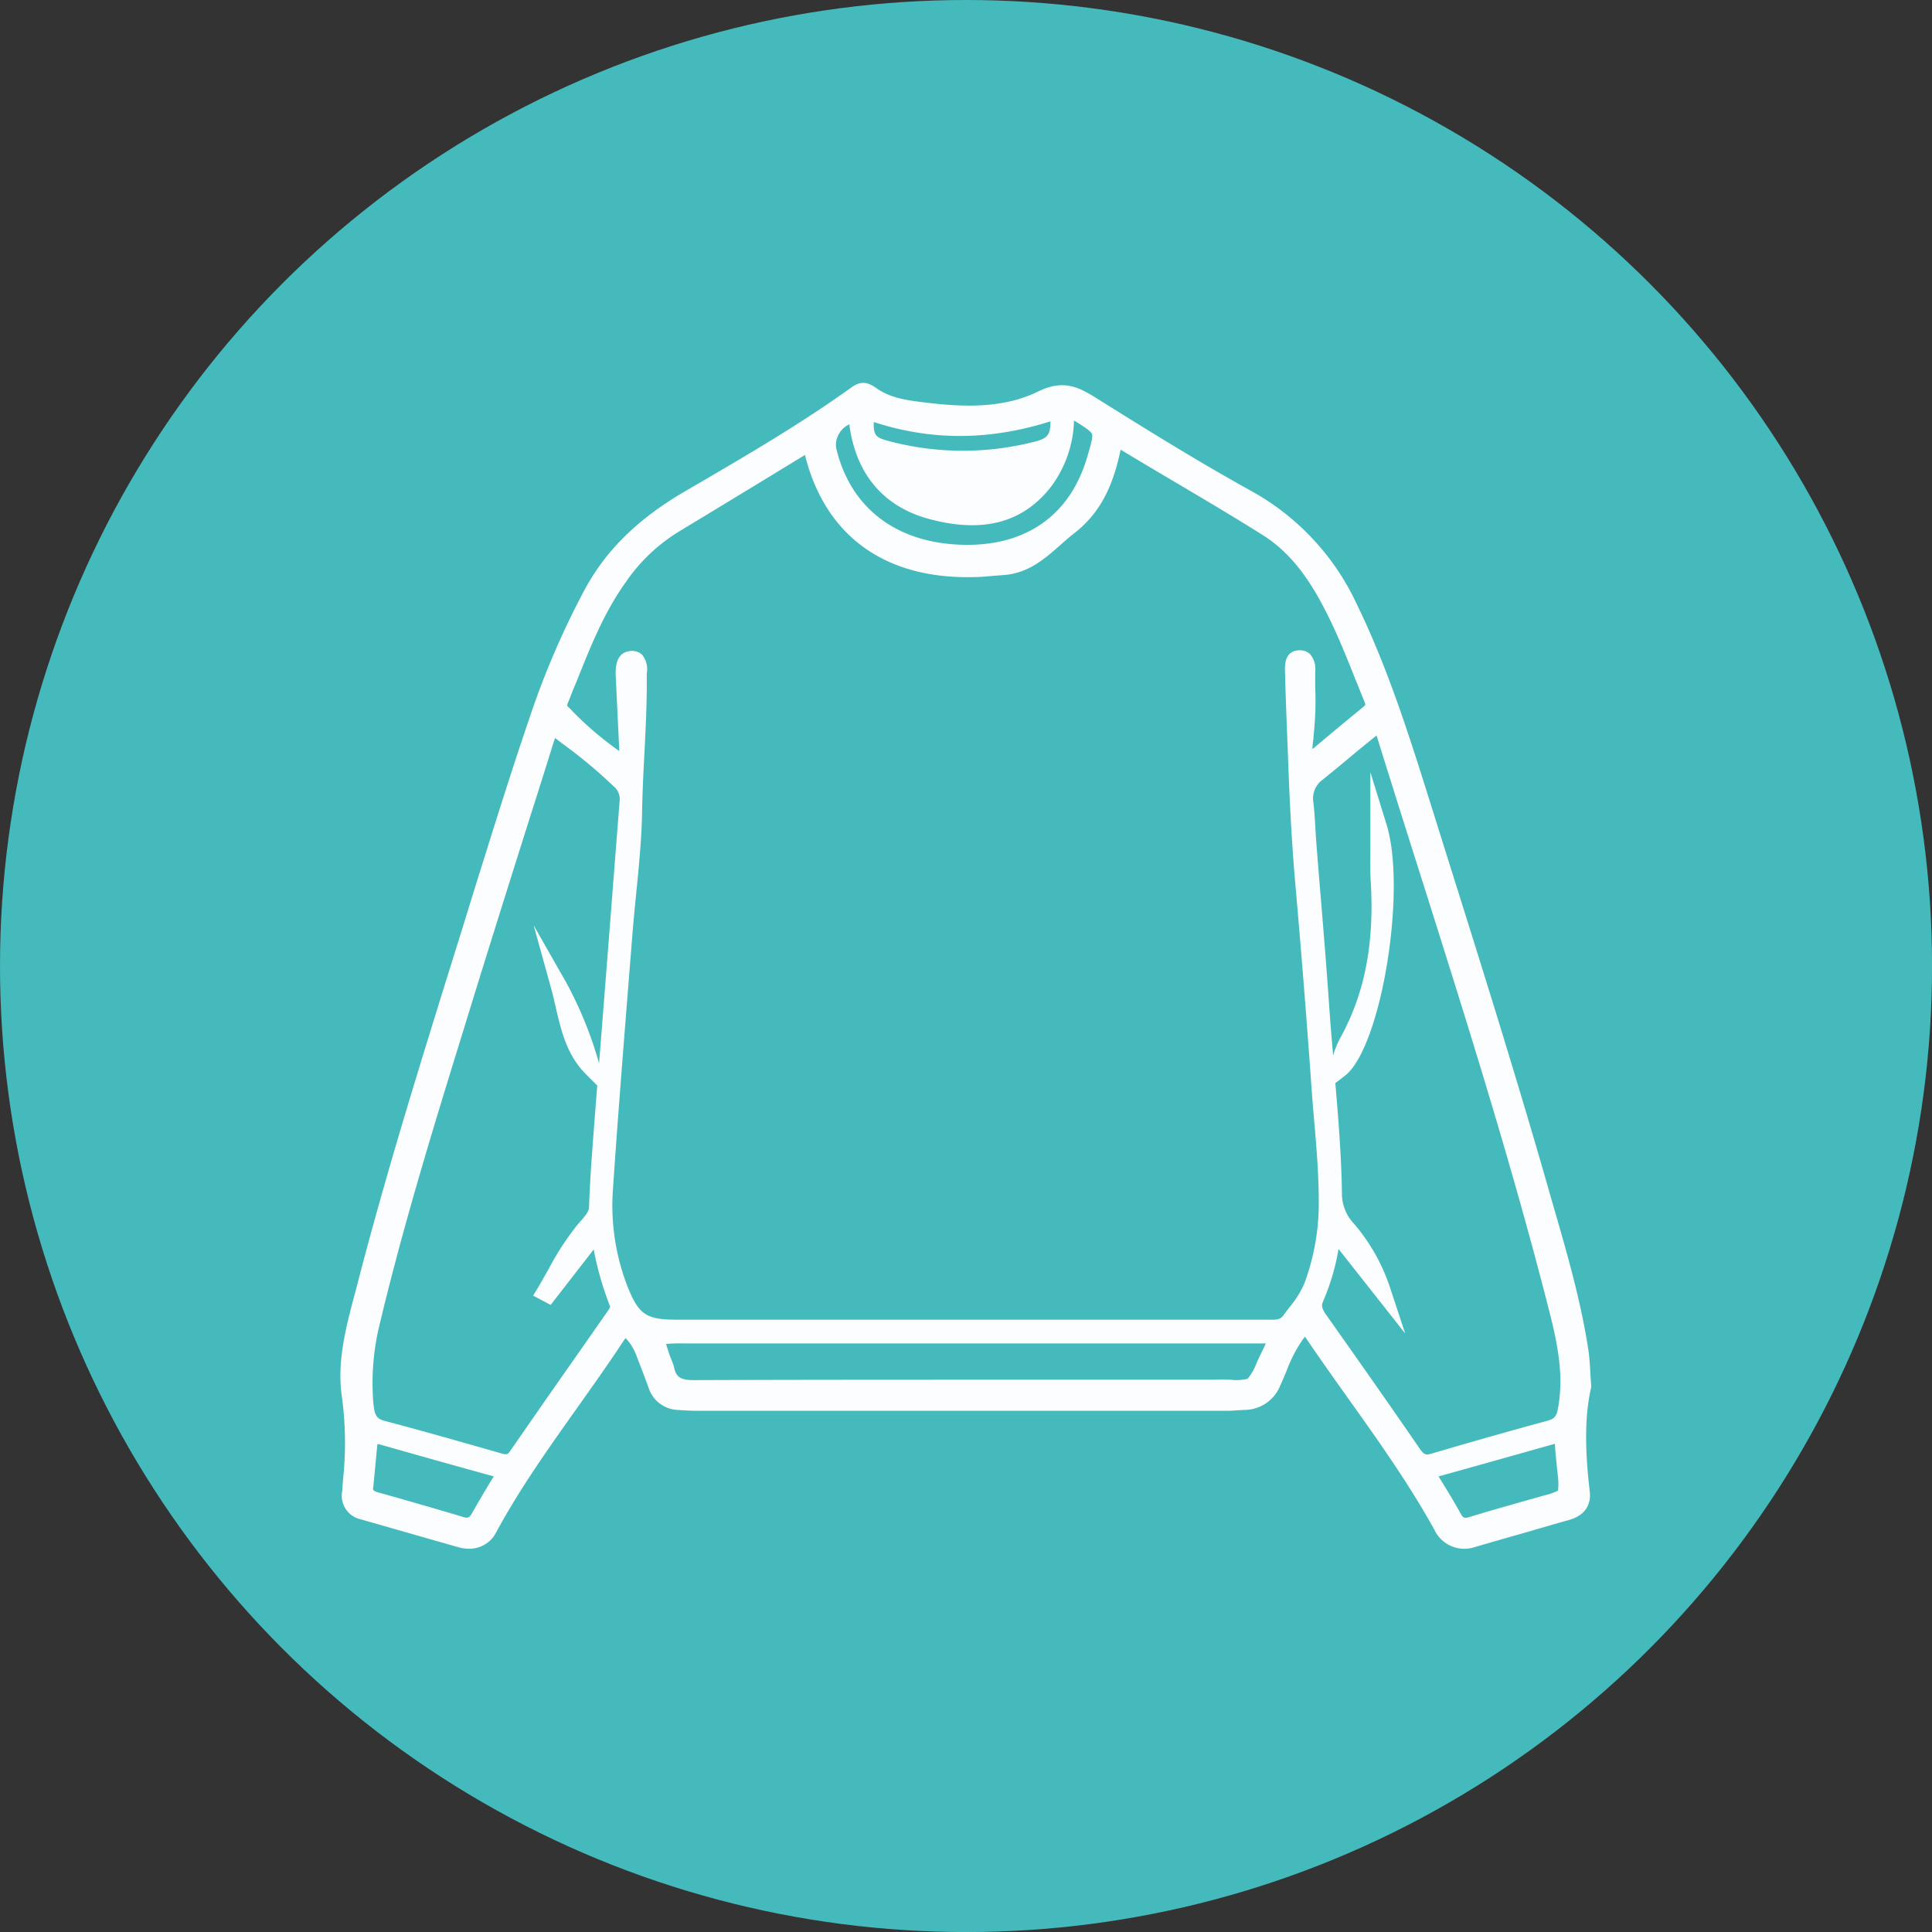
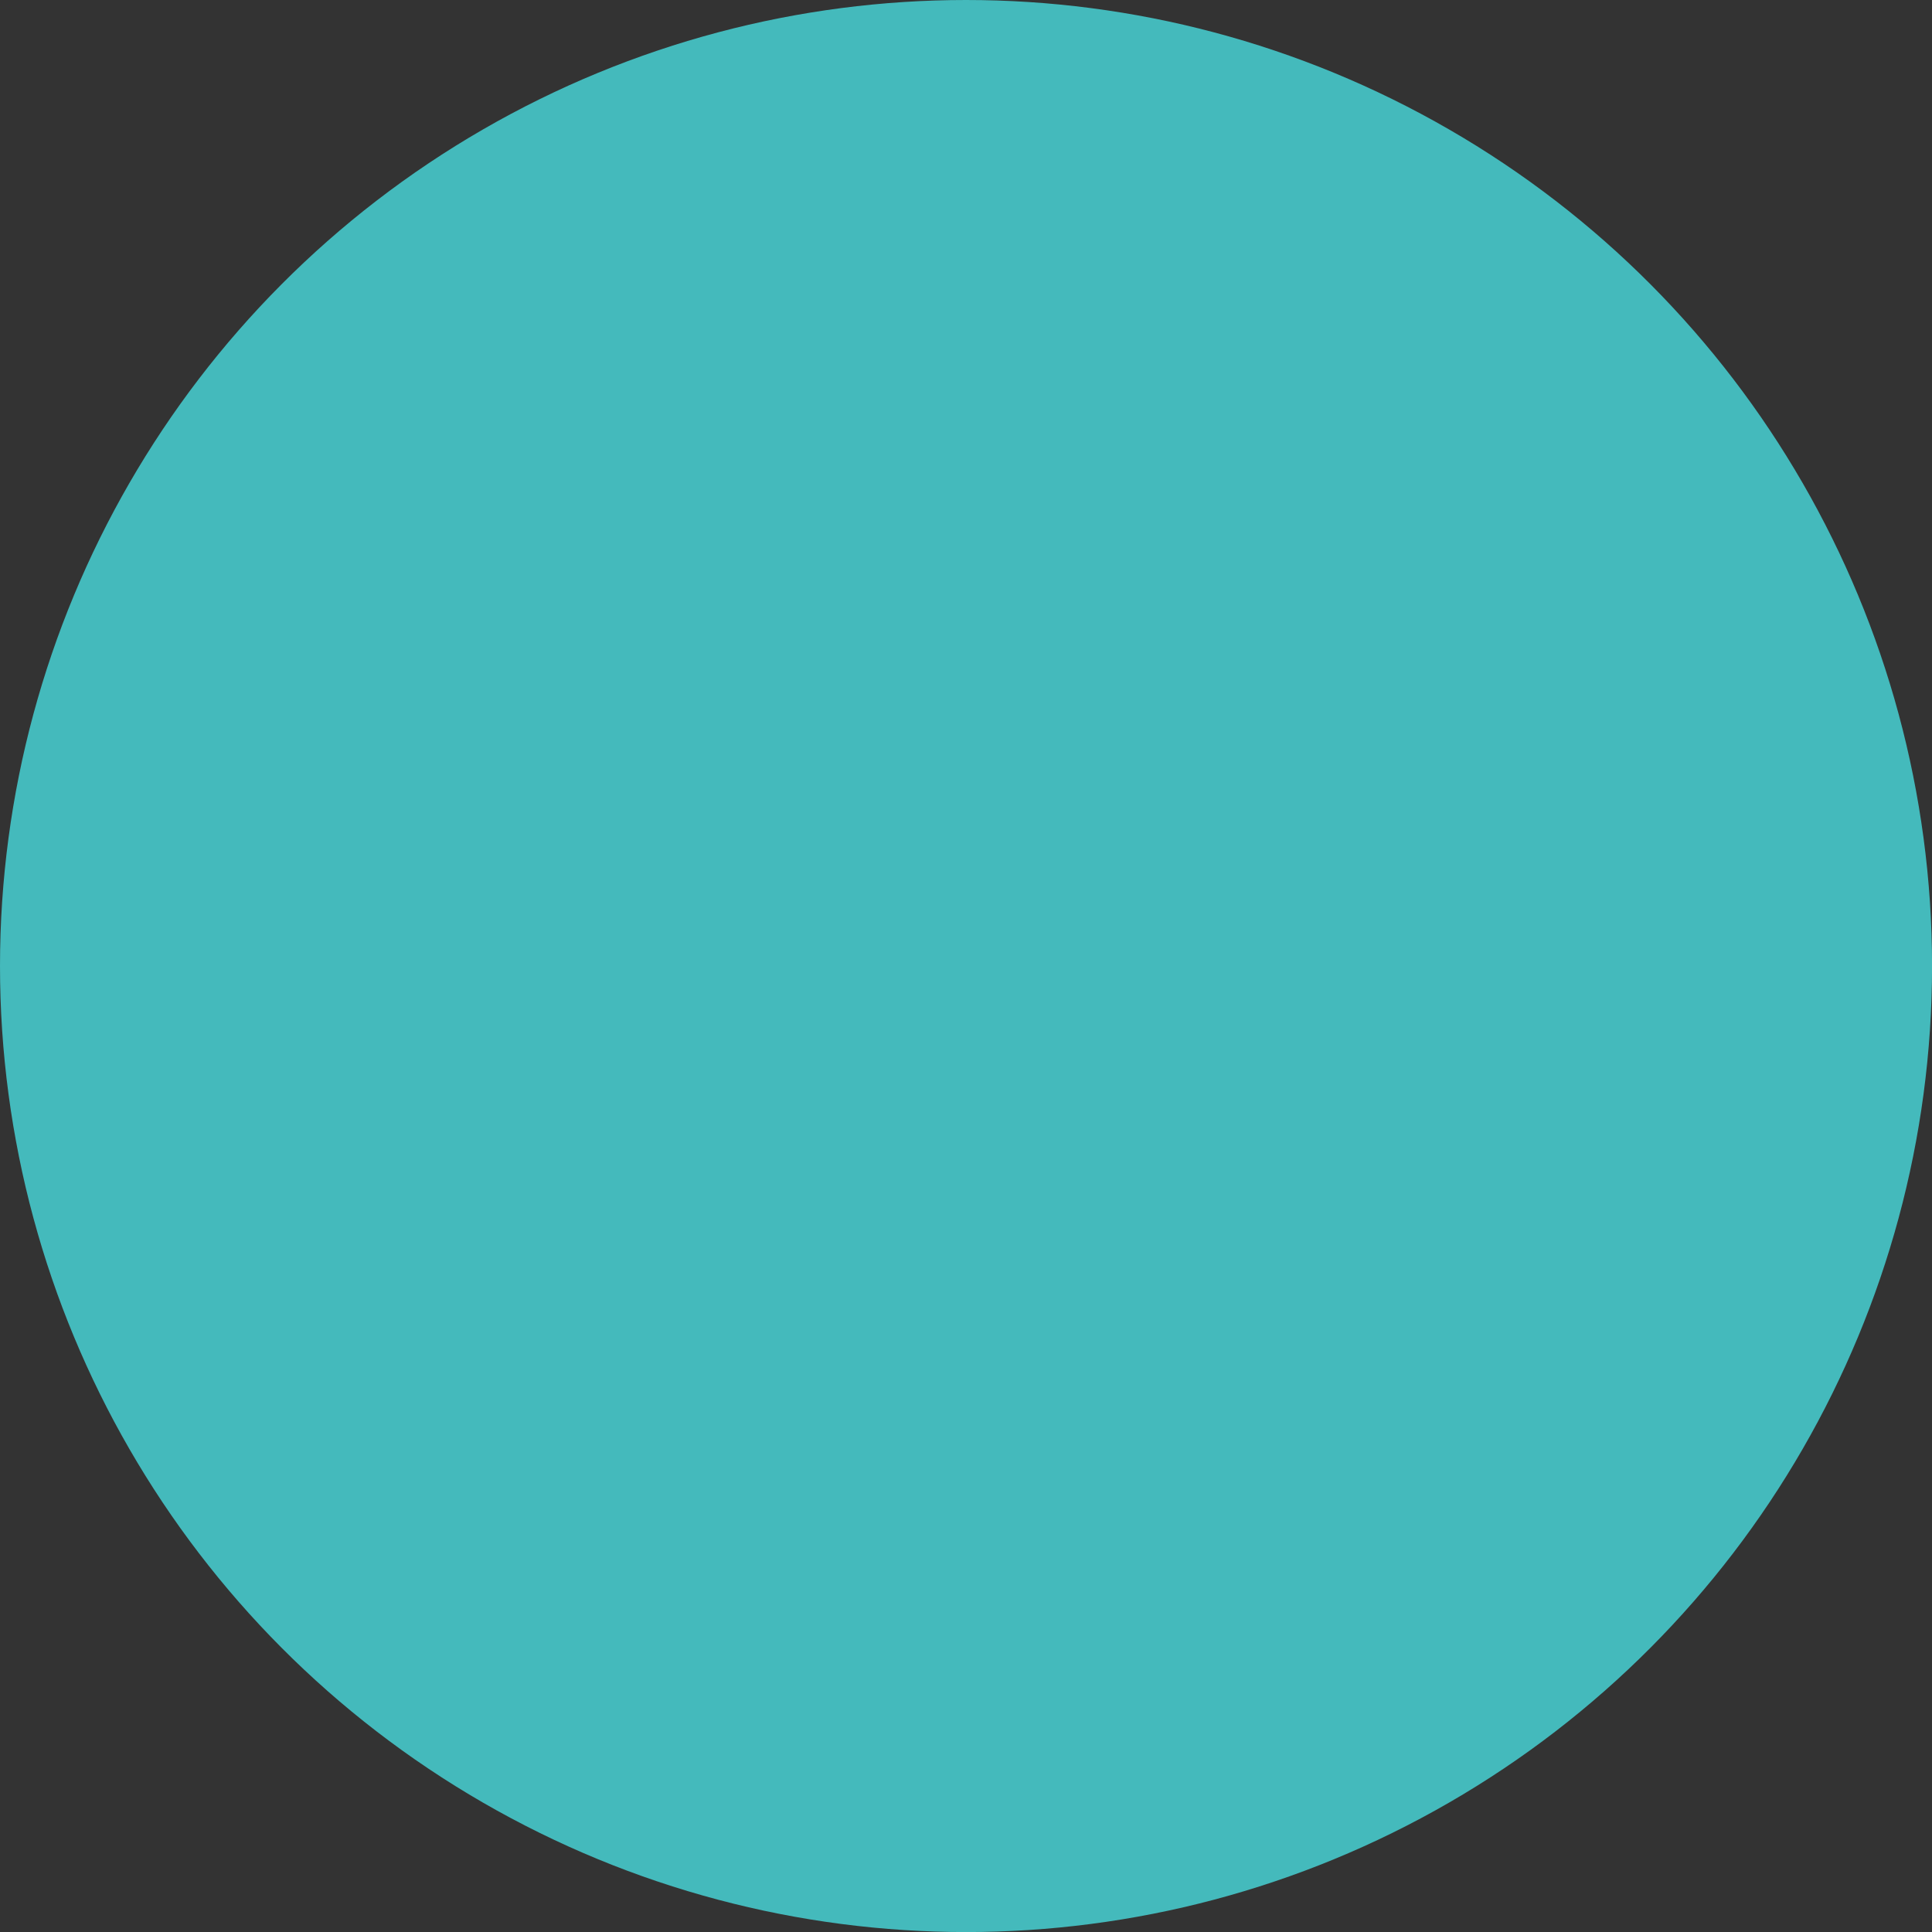
<svg xmlns="http://www.w3.org/2000/svg" id="Layer_1" data-name="Layer 1" viewBox="0 0 350.77 350.77">
  <rect x="0" y="0" width="350.77" height="350.77" fill="#333333" stroke="none" />
  <defs>
    <style>.cls-1{fill:#44babc;}.cls-2{fill:#fbfdfe;}</style>
  </defs>
  <circle class="cls-1" cx="175.39" cy="175.39" r="175.39" />
-   <path class="cls-2" d="M288.9,251.87l0-.23c-.07-.91-.12-1.73-.16-2.49-.09-1.51-.17-2.81-.37-4.11-1.33-8.73-3.8-17.28-6.19-25.55-.36-1.24-.72-2.48-1.07-3.72-5.82-20.37-12.28-40.9-18.53-60.76l-2.82-9c-3.8-12.11-7.73-24.63-13.43-36.33a45.23,45.23,0,0,0-19.16-20.54c-9.8-5.43-19.24-11.3-28.08-16.84-3.35-2.1-6.08-3.43-10.58-1.23-5.06,2.46-11.06,3.12-19.46,2.13l-.55-.06c-3.45-.4-6.71-.78-9.34-2.64-1.49-1.06-2.77-1.46-4.55-.18-9,6.47-18.72,12.16-28.14,17.66l-2,1.16c-8.59,5-14.4,10.69-18.28,17.84A150.93,150.93,0,0,0,96,130.75c-3.52,10.32-6.79,20.91-10,31.15q-1.39,4.53-2.8,9.06l-.69,2.2c-6.11,19.6-12.43,39.87-17.66,60.12-.17.67-.35,1.35-.53,2-1.54,5.85-3.14,11.9-2.27,18.15a62.36,62.36,0,0,1,.22,15.29c0,.38-.06.76-.09,1.14s0,.62-.07.93a4.41,4.41,0,0,0,3.43,5.07l6.76,1.93q5.45,1.57,10.89,3.11a7.2,7.2,0,0,0,2,.29,5.48,5.48,0,0,0,5-3.18c4.23-7.79,9.46-15.16,14.52-22.28,2.83-4,5.75-8.09,8.47-12.24a5.81,5.81,0,0,1,.4-.54,4.83,4.83,0,0,1,.44.48,9.37,9.37,0,0,1,1.55,2.74c.73,1.91,1.47,3.82,2.17,5.73a5.8,5.8,0,0,0,5.34,4.09c1,.07,2.24.15,3.46.15H222.3c.78,0,1.55,0,2.29-.09.46,0,.92-.06,1.38-.07a7,7,0,0,0,6.48-4.46c.4-.86.77-1.75,1.14-2.63a25.57,25.57,0,0,1,2.79-5.47c.1-.15.33-.46.55-.73.21.29.43.62.56.81,2.4,3.54,4.92,7.07,7.35,10.49,5.42,7.6,11,15.46,15.59,23.76a6,6,0,0,0,7.37,3.12l6.38-1.84c3.58-1,7.17-2.08,10.76-3.09,2.69-.77,4-2.61,3.69-5.19-.94-7.91-.87-13.85.22-18.69Zm-168-7.86a29.74,29.74,0,0,1,3.31-.1H229.82c-.17.38-.37.8-.51,1.09-.46.93-.83,1.73-1.15,2.41a9.66,9.66,0,0,1-1.64,2.91,8.27,8.27,0,0,1-3.08.18c-.81,0-1.77-.06-2.92,0q-18.86,0-37.72,0c-18.66,0-38,0-56.92.07h0c-2.56,0-3.16-.74-3.51-2.37a5.56,5.56,0,0,0-.3-.9l-.1-.26A27.43,27.43,0,0,1,120.94,244ZM233,238.83c-.53.77-1.26.82-2.9.77l-.86,0H122.91c-5.6,0-6.94-.91-9-6.08a40.62,40.62,0,0,1-2.62-17.64c.82-12.2,1.81-24.6,2.76-36.58l.76-9.53c.19-2.49.45-5,.69-7.48.49-4.91,1-10,1.08-15,.06-3.5.24-7.07.42-10.52.23-4.58.47-9.32.43-14,0-.15,0-.32,0-.51a4.23,4.23,0,0,0-.83-3.37,2.65,2.65,0,0,0-2.06-.7c-3,.2-2.8,3.57-2.73,5,.19,3.79.36,7.58.55,11.48l.08,1.69a59.51,59.51,0,0,1-8.9-7.65l-.34-.33c-.26-.25-.28-.3-.12-.69.53-1.29,1-2.59,1.57-3.88,2.48-6.2,5-12.62,9-18.16a31.68,31.68,0,0,1,9.6-9.13c7.06-4.27,14.44-8.75,22.55-13.71l.35-.2v0c3.67,14.75,14.61,22.62,30.81,22.16,1.18,0,2.36-.13,3.5-.23l1.72-.13c4.52-.32,7.47-2.93,10.33-5.45.82-.73,1.67-1.48,2.52-2.14,5.48-4.23,7.33-10,8.43-15.18h0c3.21,1.94,6.43,3.85,9.66,5.76,5.34,3.16,10.86,6.42,16.19,9.78,5.59,3.52,9,9.07,11.49,14,1.94,3.8,3.57,7.87,5.14,11.8.57,1.42,1.14,2.84,1.72,4.25.29.7.27.72,0,1-2.69,2.19-5.3,4.37-8.07,6.69l-1.31,1.1a14.82,14.82,0,0,1,.2-2l0-.33a58.22,58.22,0,0,0,.31-8.82q0-1.5,0-3a4.1,4.1,0,0,0-.94-3.11,2.68,2.68,0,0,0-2.08-.69c-1.73.11-2.56,1.33-2.47,3.63v.21c.09,3.63.23,7.27.37,10.9l.14,3.58c.27,7.59.63,15.72,1.34,23.78,1.14,13,2.1,25.05,2.93,36.81q.22,3.14.5,6.27c.41,4.76.83,9.68.85,14.52a42,42,0,0,1-2.58,15.17,17.23,17.23,0,0,1-2.68,4.33C233.78,237.78,233.39,238.3,233,238.83Zm-165.21,31,.21-2.2c.16-1.66.32-3.35.48-5.05a1.7,1.7,0,0,1,.08-.41,2.47,2.47,0,0,1,.47.1c6.51,1.86,13.25,3.75,20.62,5.78-1.44,2.31-2.8,4.66-3.94,6.66-.47.83-.78,1-1.68.69-5.16-1.55-10.45-3.06-15.39-4.45C67.62,270.65,67.66,270.46,67.8,269.82ZM110.36,238l-5.13,7.35q-6.32,9-12.6,18.09c-.43.62-.67.7-1.44.49l-2.42-.7c-6.22-1.77-12.65-3.61-19-5.27-1.5-.39-1.8-1.16-2-3.42a44.86,44.86,0,0,1,1.29-14.63c4.28-17.88,9.79-35.76,15.12-53l.92-3c3.74-12.14,7.63-24.47,11.39-36.38q2-6.23,3.92-12.44c.11-.34.24-.75.36-1.09.3.21.64.47.9.67l.52.4a88.4,88.4,0,0,1,9.26,7.73,2.93,2.93,0,0,1,1.06,2.49q-.82,10.41-1.63,20.83c-.37,4.73-.73,9.46-1.11,14.19q-.49,6.34-1,12.67a.28.28,0,0,0,0,.09,71.22,71.22,0,0,0-6-14.75L96.89,168l3.16,11.41c.31,1.12.58,2.3.84,3.44,1,4.28,2,8.72,5.55,12.24l2,2q-.53,6.53-1,13.06c-.21,2.83-.38,5.79-.49,8.83,0,1-.61,1.67-1.53,2.72l-.47.53a50.42,50.42,0,0,0-5.32,8.13c-.66,1.16-1.34,2.36-2,3.5l-.84,1.37,3.19,1.69,7.81-10.07a58.56,58.56,0,0,0,3,10.41C110.72,237.35,110.75,237.44,110.36,238Zm87-154.94c-3,10.22-10.7,15.85-21.67,15.86h0c-12.44,0-21.13-6.33-23.82-17.35a3.81,3.81,0,0,1,.52-2.91,4,4,0,0,1,1.83-1.62,1.7,1.7,0,0,1,0,.22c.07.46.15.92.23,1.37C156,86.84,161,92.26,169,94.31c9.43,2.45,16.48.62,21.54-5.58A21,21,0,0,0,195,76.35c1.84,1.14,3.05,1.9,3.26,2.46S198,80.87,197.37,83.07Zm-9.72-2.82a52.29,52.29,0,0,1-25.08.14c-3.45-.84-4-1-3.92-3.76,10.45,3.42,21,3.38,32.07-.12C190.74,79,190.15,79.63,187.65,80.25Zm52.59,156a40.71,40.71,0,0,0,2.79-9.48l12.1,15.34-2.64-8a34.34,34.34,0,0,0-6.72-12,7.88,7.88,0,0,1-2.12-5.52c-.1-6.67-.64-13.39-1.2-19.94l1.7-1.29c6.58-5,11.33-33.62,7.59-45.69l-2.93-9.47v9.91c0,1.21,0,2.35,0,3.43,0,2.2-.06,4.28.06,6.33.69,11.21-1,20.17-5.31,28.21a16.28,16.28,0,0,0-1.51,3.56c-.25-2.86-.49-5.75-.69-8.62-.45-6.63-1-13.36-1.54-19.87-.28-3.34-.55-6.67-.81-10-.07-.92-.13-1.85-.18-2.78-.09-1.55-.18-3.15-.37-4.74a4.16,4.16,0,0,1,1.72-4.08c1.68-1.36,3.36-2.74,5-4.12s3.16-2.6,4.75-3.89h0q3.74,12,7.55,24c8.35,26.39,17,53.67,23.92,80.95,1.62,6.37,2.49,11.73,1.47,17.25-.25,1.38-.67,1.88-1.87,2.21-6.53,1.77-13.45,3.73-21.16,6-.93.27-1.25.2-2-.83-5.89-8.57-11.79-16.95-17.34-24.8C240,237.42,239.88,237,240.24,236.25Zm42.07,25.88c.08,1.47.24,2.95.39,4.38l.18,1.76a10.36,10.36,0,0,1,0,2.38,10.76,10.76,0,0,1-2.41.84l-3.85,1.09c-3.21.91-6.54,1.85-9.79,2.85-.94.28-1.19.19-1.64-.64-1.32-2.39-2.75-4.72-4-6.72v0Q271.75,265.11,282.31,262.13Z" />
</svg>